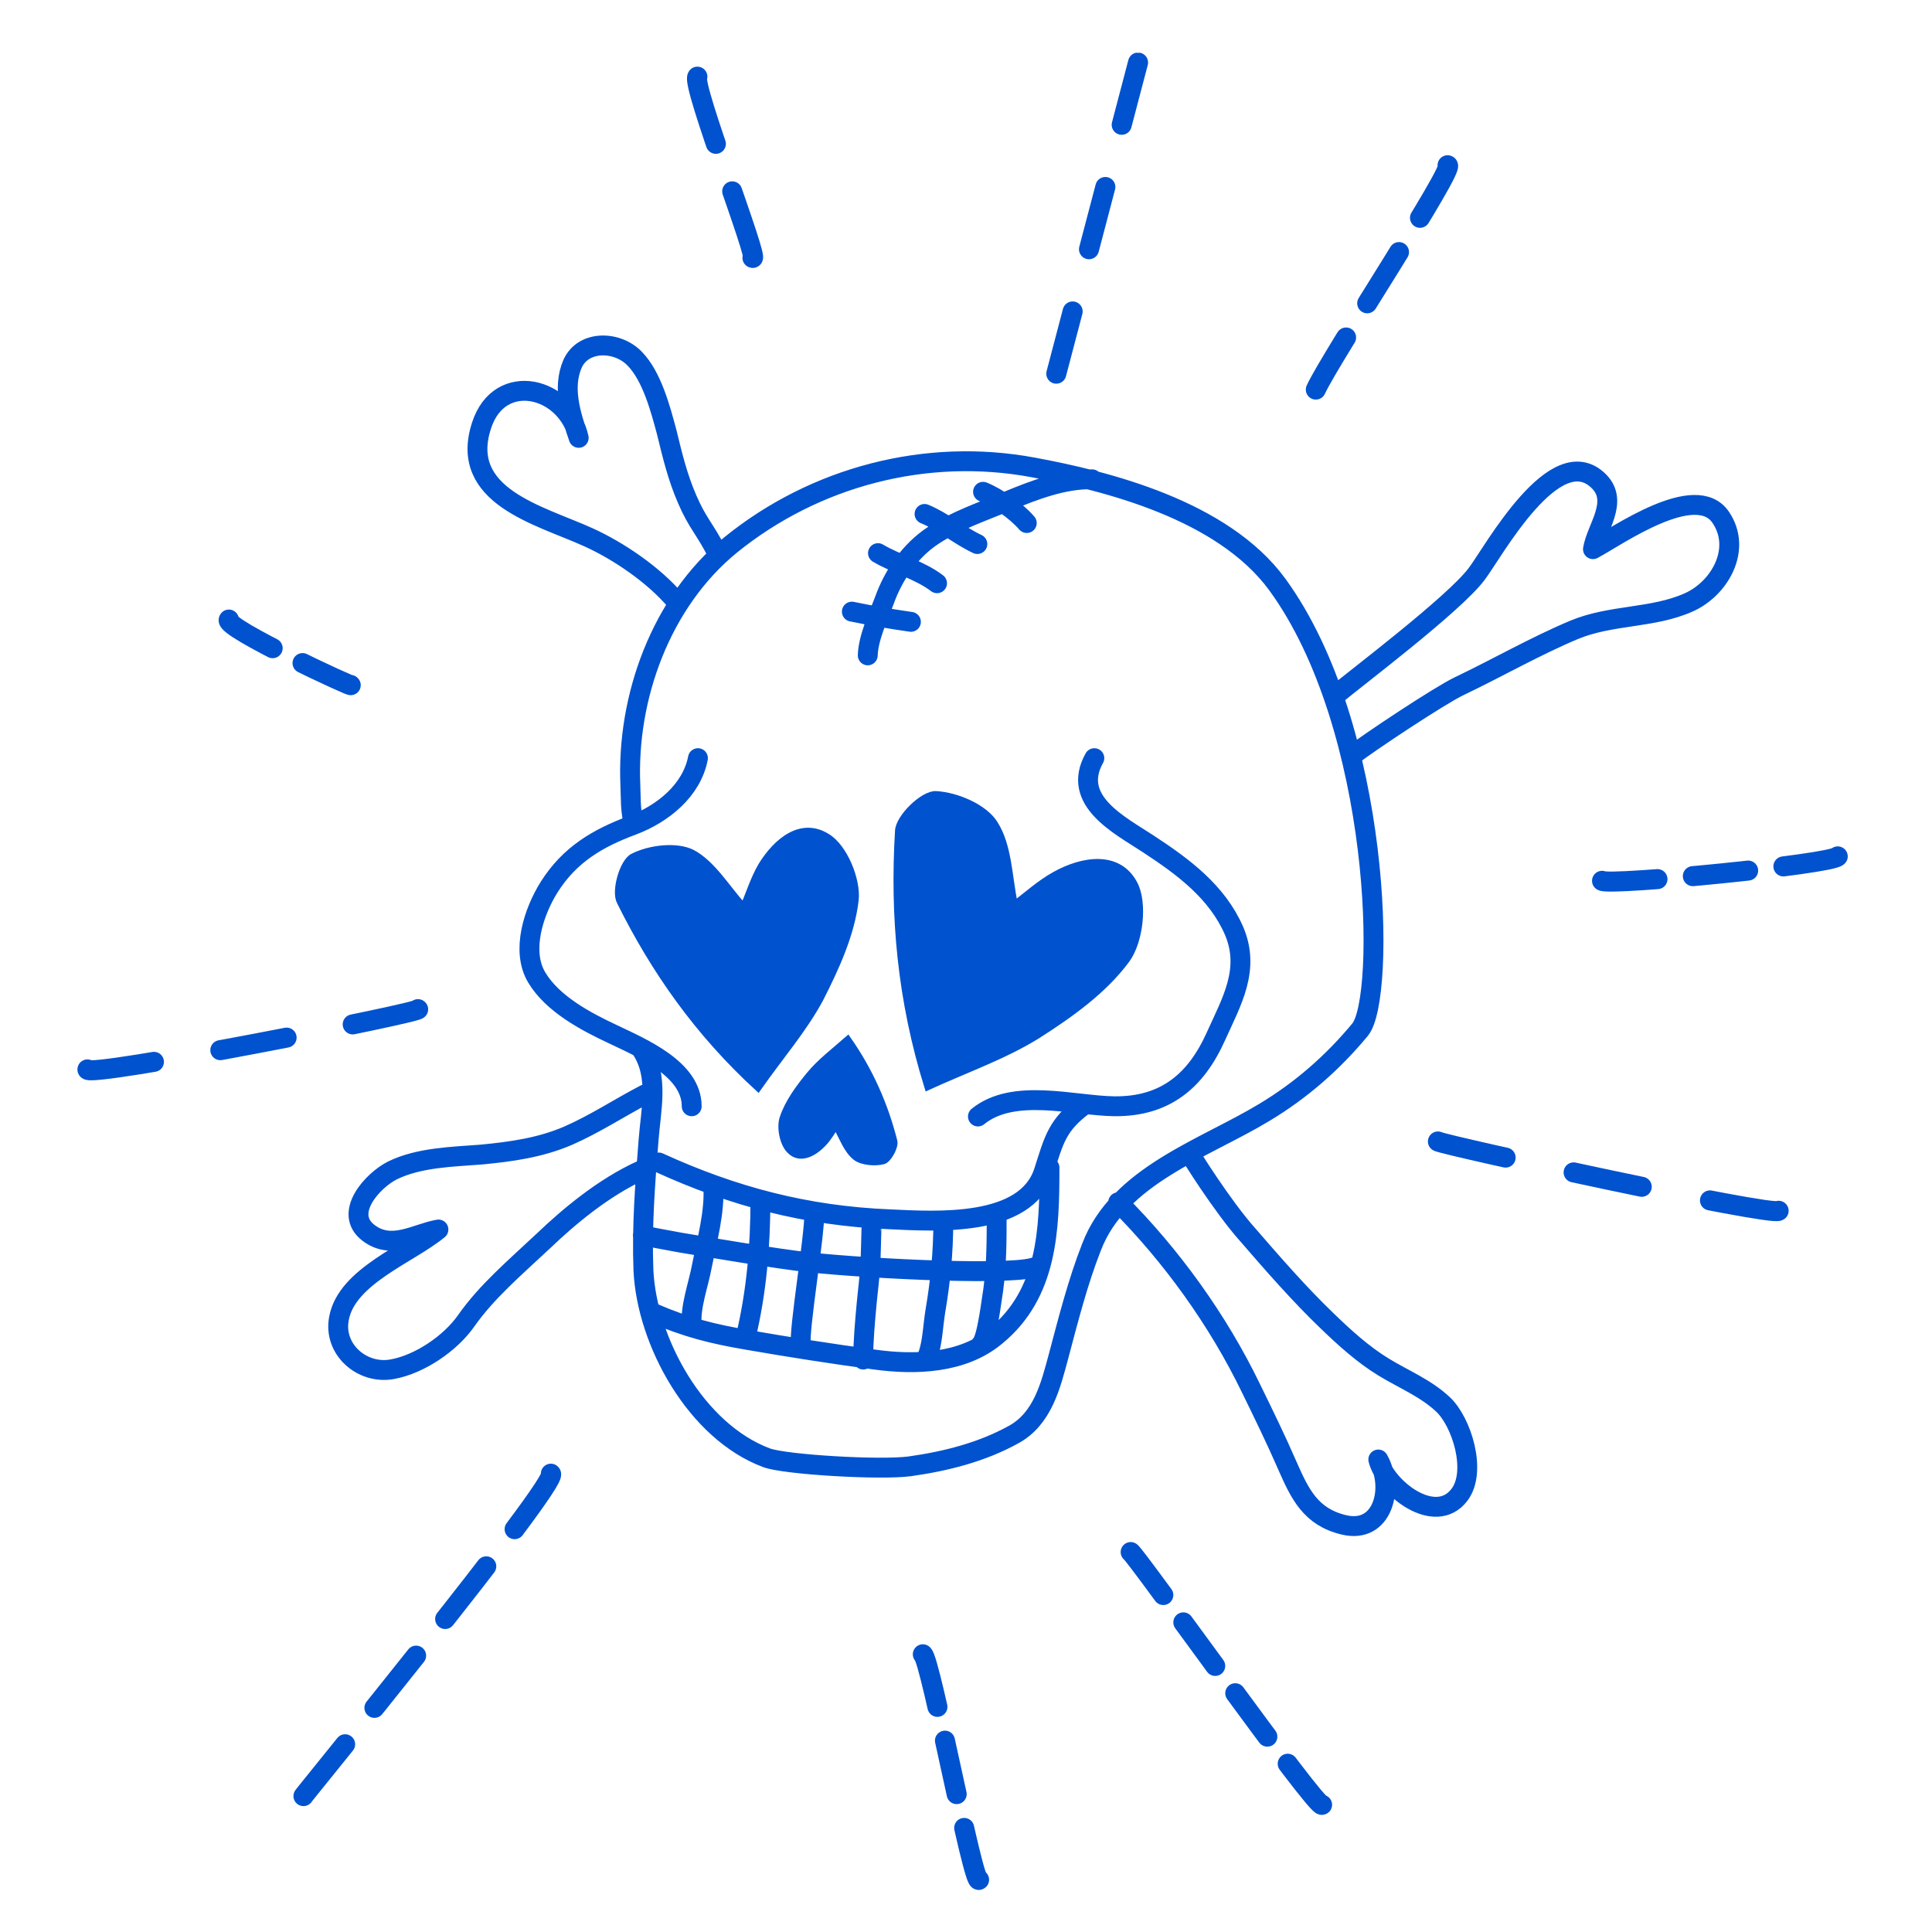
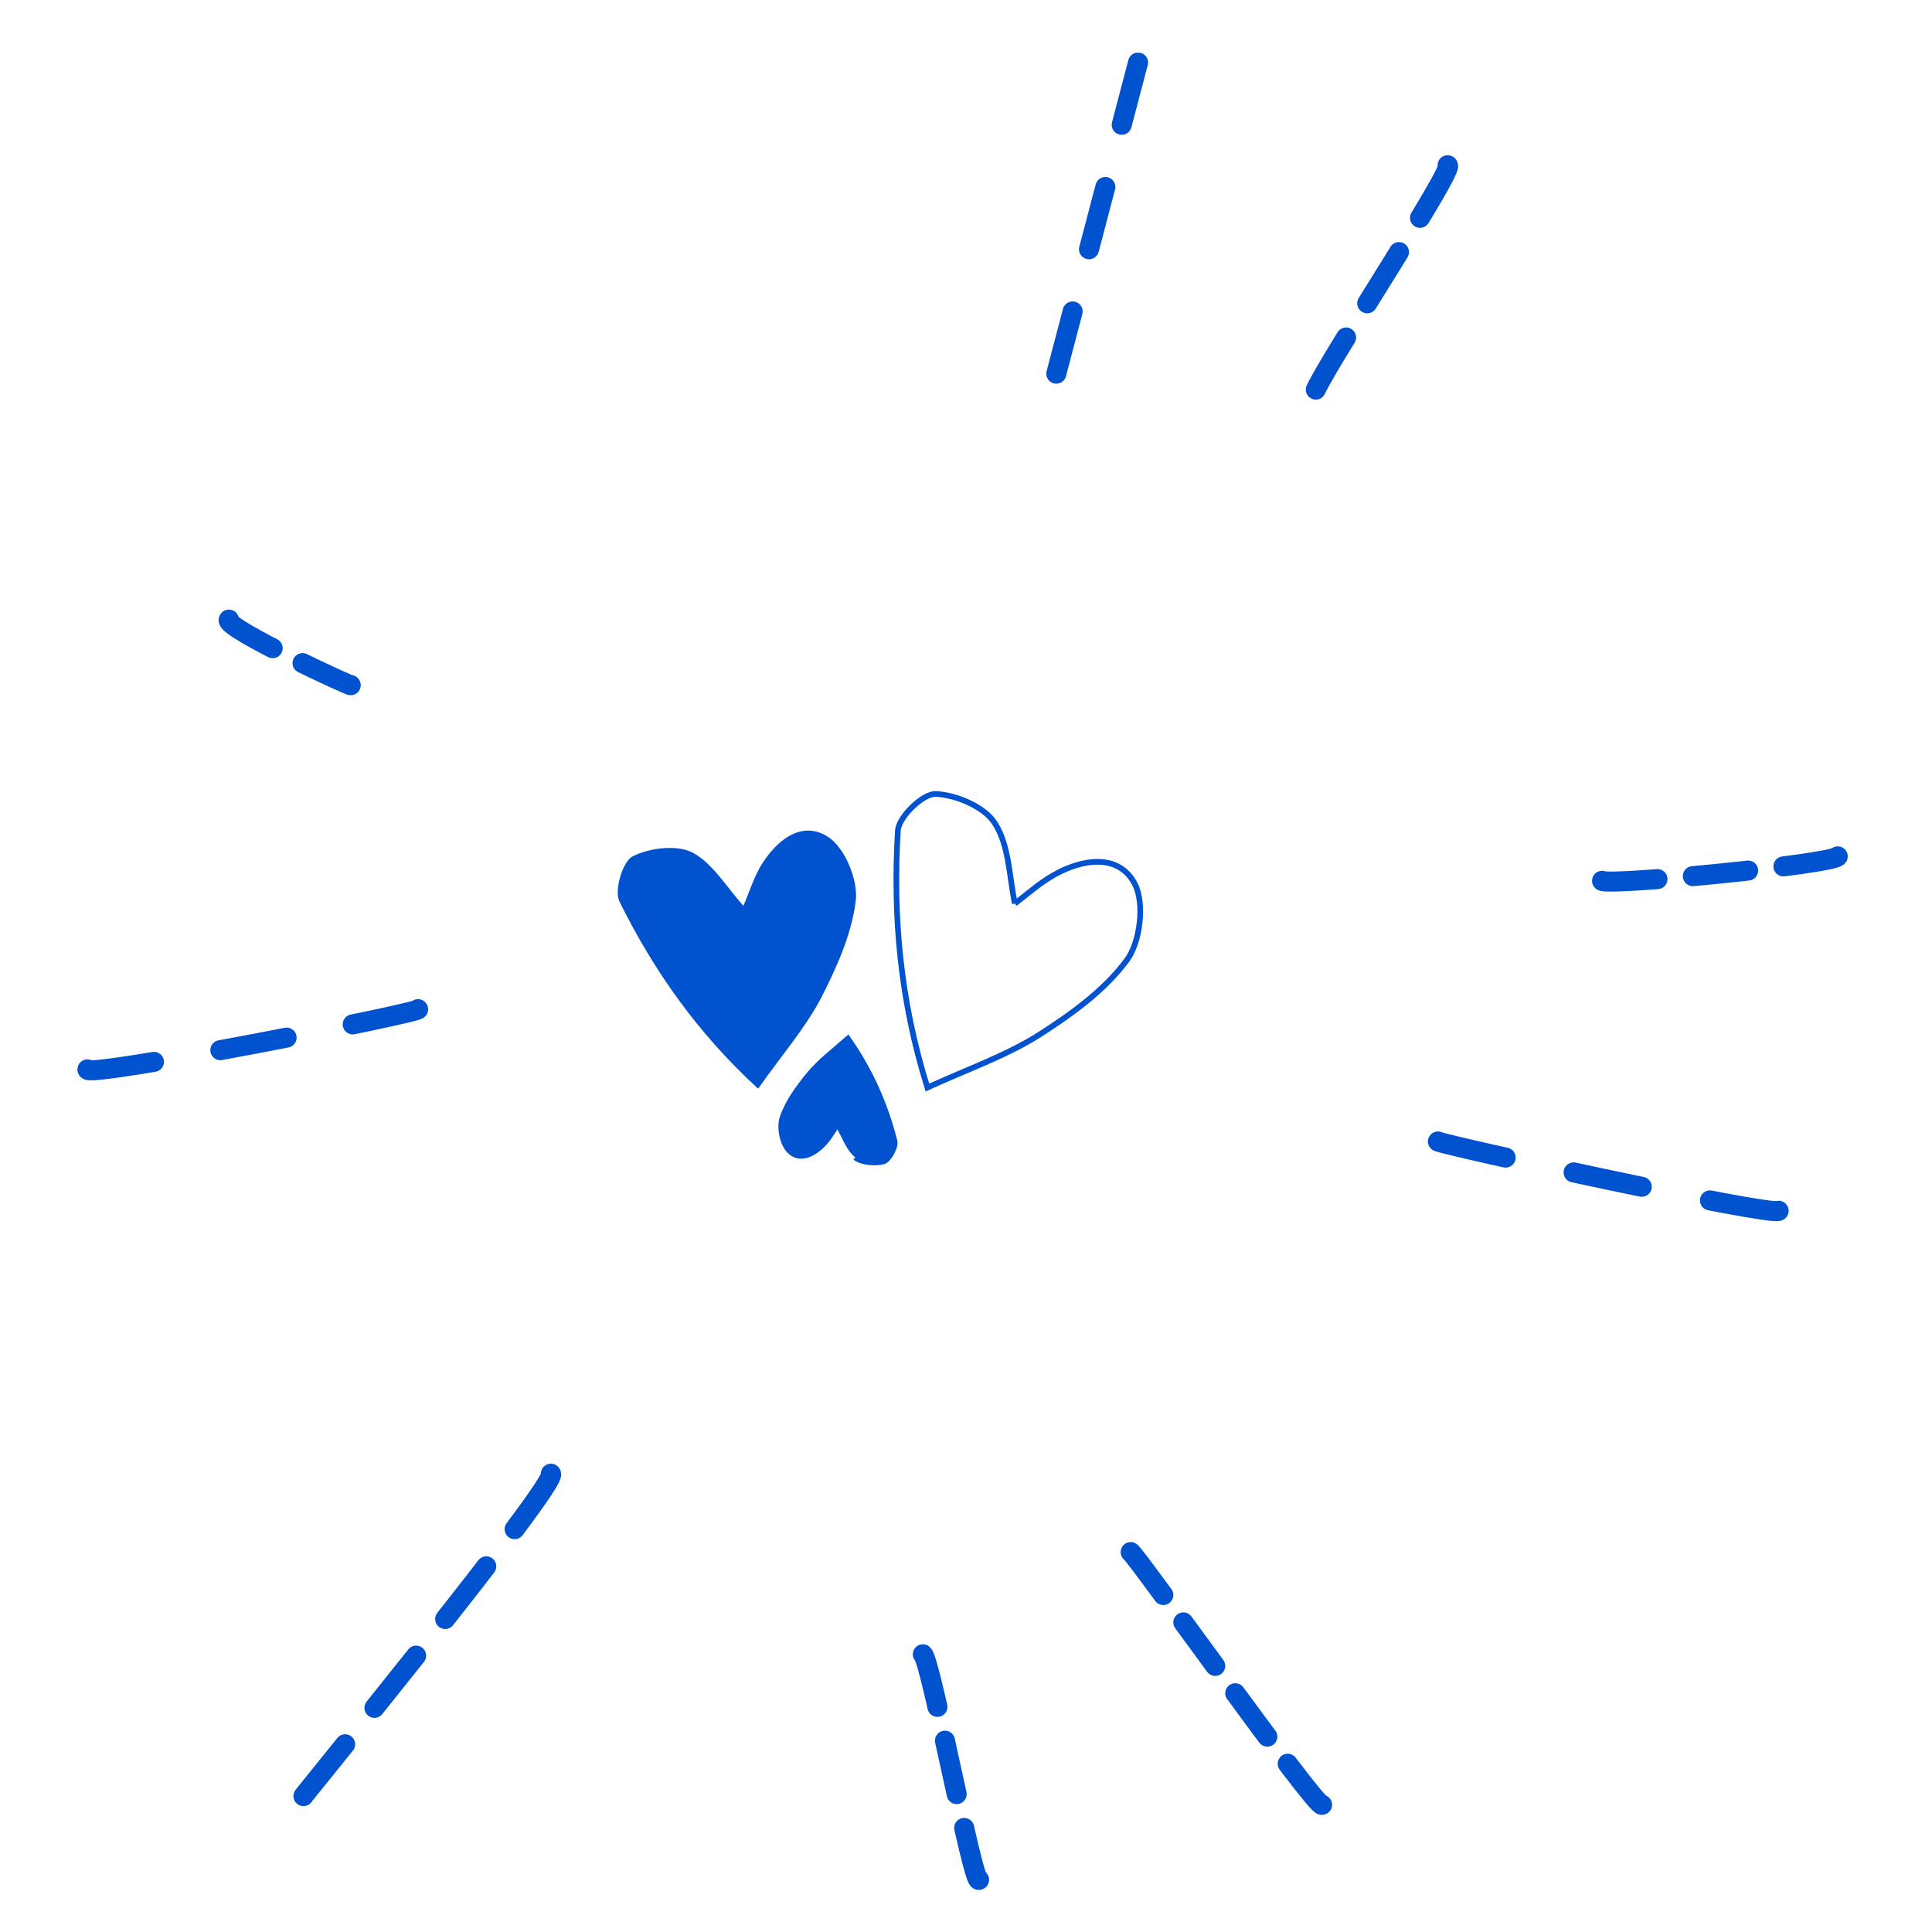
<svg xmlns="http://www.w3.org/2000/svg" xmlns:xlink="http://www.w3.org/1999/xlink" version="1.1" id="Ebene_1" x="0px" y="0px" viewBox="0 0 340.2 340.2" style="enable-background:new 0 0 340.2 340.2;" xml:space="preserve">
  <style type="text/css">
	
		.st0{clip-path:url(#SVGID_2_);fill:none;stroke:#0052CF;stroke-width:3.5;stroke-linecap:round;stroke-linejoin:round;stroke-miterlimit:10;}
	.st1{clip-path:url(#SVGID_2_);fill:#0052CF;}
	.st2{clip-path:url(#SVGID_2_);fill:none;stroke:#0052CF;stroke-miterlimit:10;}
	
		.st3{clip-path:url(#SVGID_2_);fill:none;stroke:#0052CF;stroke-width:3.527;stroke-linecap:round;stroke-linejoin:round;stroke-dasharray:11.329,11.329;}
	
		.st4{clip-path:url(#SVGID_2_);fill:none;stroke:#0052CF;stroke-width:3.527;stroke-linecap:round;stroke-linejoin:round;stroke-dasharray:12.256,12.256;}
	
		.st5{clip-path:url(#SVGID_2_);fill:none;stroke:#0052CF;stroke-width:3.527;stroke-linecap:round;stroke-linejoin:round;stroke-dasharray:10.609,7.082;}
	
		.st6{clip-path:url(#SVGID_2_);fill:none;stroke:#0052CF;stroke-width:3.527;stroke-linecap:round;stroke-linejoin:round;stroke-dasharray:9.499,5.972;}
	
		.st7{clip-path:url(#SVGID_2_);fill:none;stroke:#0052CF;stroke-width:3.527;stroke-linecap:round;stroke-linejoin:round;stroke-dasharray:11.762,8.235;}
	
		.st8{clip-path:url(#SVGID_2_);fill:none;stroke:#0052CF;stroke-width:3.527;stroke-linecap:round;stroke-linejoin:round;stroke-dasharray:12.382,8.854;}
	
		.st9{clip-path:url(#SVGID_2_);fill:none;stroke:#0052CF;stroke-width:3.527;stroke-linecap:round;stroke-linejoin:round;stroke-dasharray:9.411,5.883;}
	
		.st10{clip-path:url(#SVGID_2_);fill:none;stroke:#0052CF;stroke-width:3.527;stroke-linecap:round;stroke-linejoin:round;stroke-dasharray:9.783,6.255;}
	
		.st11{clip-path:url(#SVGID_2_);fill:none;stroke:#0052CF;stroke-width:3.527;stroke-linecap:round;stroke-linejoin:round;stroke-dasharray:9.631,6.104;}
	
		.st12{clip-path:url(#SVGID_2_);fill:none;stroke:#0052CF;stroke-width:3.527;stroke-linecap:round;stroke-linejoin:round;stroke-dasharray:11.874,11.874;}
</style>
  <g>
    <defs>
      <rect id="SVGID_1_" x="13.7" y="9.3" width="311.7" height="323.5" />
    </defs>
    <clipPath id="SVGID_2_">
      <use xlink:href="#SVGID_1_" style="overflow:visible;" />
    </clipPath>
-     <path class="st0" d="M125.6,208.8c0.3,4.6-1.1,9.6-2,14.1c-0.6,3.3-2.1,7.2-1.8,10.5 M133.9,211.3c0,8.2-0.7,16.3-2.6,24.2    M143.4,213.5c0,4.6-2.7,20.2-2.4,23.4 M153.5,215.8c-0.1,0.2-0.1,5.3-0.3,7.4c-0.1,2.1-0.4,4.2-0.6,6.4c-0.3,3.3-0.6,6.5-0.6,9.8    M166.1,215.2c0,5.4-0.5,10.4-1.4,15.7c-0.4,2.4-0.5,5.6-1.3,7.7 M175.5,213.9c0,4.5,0,8.8-0.6,13.2c-0.3,1.7-1.1,8.9-2.2,9.7    M113.2,217.5c-0.1,0.1,4.5,0.9,6.6,1.3c2.4,0.4,17.7,3,22.9,3.5c10.2,1.1,37.5,2.5,40,0.6 M184.8,205.6c0,10.9-0.3,22.2-9.5,29.7   c-5.8,4.8-14.1,5.1-21.3,4.1c-7.5-1-15.1-2.2-22.6-3.5c-5.8-1-10.4-2.1-16.4-4.7 M116,204.7c13.1,6,26,9.4,40.6,10   c8.4,0.4,24,1.4,27.2-8.4c1.8-5.6,2.3-8.2,7.2-11.8 M173.1,86.6c2.5,1,5.9,3.4,7.7,5.5 M162.8,90.5c3.2,1.3,6.1,3.8,9.3,5.3    M154.6,97.4c3.2,1.9,7.4,3,10.4,5.3 M150,107.7c3.4,0.7,6.9,1.3,10.4,1.8 M192.3,84.4c-5-0.1-10.2,1.9-14.8,3.8   c-4.5,1.9-9.1,3.4-13.2,6.1c-4.1,2.7-7,7-8.6,11.5c-1.1,2.9-2.8,6.5-2.9,9.6 M112.9,184.7c3.2,4.8,1.7,10.7,1.3,16.1   c-0.6,7.6-1.2,15.1-0.9,22.9c0.6,12.6,9.3,28.4,21.7,33c3.2,1.2,20,2.2,25.2,1.5c6.4-0.9,12.7-2.5,18.3-5.6   c5.1-2.8,6.5-8.6,7.9-13.8c1.7-6.4,3.4-13.1,5.8-19.2c4.8-12.6,19.8-17.3,30.4-23.7c6.5-3.9,12.1-8.8,16.9-14.6   c4.6-5.6,3.8-53.2-14.6-78.4c-9.6-13.1-30-18.2-43-20.6c-18.8-3.5-38.4,1.6-53.3,13.7c-12.2,10-18.3,26.8-17.6,42.3   c0.1,2.6,0,4,0.5,6.4 M192.7,133.5c-4.2,7.5,4.5,11.8,9.5,15.1c6.1,4,12.1,8.4,15.1,15.3c2.9,6.8-0.4,12.4-3.2,18.6   c-3.5,7.8-8.9,12.4-17.9,12.3c-7.2-0.1-17.7-3.3-24,1.8 M121.8,194.8c0-6.6-8.9-10.3-13.9-12.7c-4.7-2.2-10.6-5.3-13.4-10   c-2.8-4.7-0.5-11.6,2.2-15.9c3.6-5.7,8.5-8.6,14.7-10.9c5.3-2,10.4-6.1,11.5-11.8 M113.6,192.7c-4.6,2.4-8.8,5.2-13.6,7.3   c-4.9,2.1-10,2.8-15.2,3.3c-5.1,0.4-11,0.5-15.7,2.8c-3.4,1.7-8.8,7.5-4.2,11c4.1,3.1,8.3,0.1,12.3-0.6   c-5.2,4.3-16.1,8.2-17.5,15.6c-1.1,5.5,4.1,10,9.4,9c4.9-0.9,10.2-4.6,12.9-8.4c3.7-5.3,8.7-9.5,13.7-14.2   c4.3-4.1,10.5-9.4,17.4-12.5 M196.9,211.7c9.4,9.4,17.6,20.8,23.4,32.8c2.2,4.5,4.4,9,6.4,13.6c2.2,5,4.1,9,9.9,10.4   c7,1.7,8.9-6.6,6.1-11.5c1.2,4.9,10,11.9,14.3,6.2c3.1-4.1,0.4-12.8-2.9-15.9c-3.1-2.9-6.9-4.4-10.5-6.6c-3.6-2.2-6.9-5.2-9.9-8.1   c-4.9-4.7-9.6-10.1-14.1-15.3c-4.2-4.7-10.3-14.3-10.1-14.3 M235.3,122.3c3.6-3,20.7-15.9,24.7-21.2c2.9-3.8,13.9-24.1,21.6-16.3   c3.5,3.6-0.5,8.2-1.1,11.9c4.3-2.3,18.1-12.1,22.5-5.6c3.8,5.6-0.2,12.6-5.7,15c-6.3,2.8-13.6,2.1-20.1,4.8   c-6.9,2.9-13.5,6.7-20.2,9.9c-3.4,1.6-15.9,9.9-19,12.3 M126.2,97.2c-2.1-4.1-3.4-5.1-5.2-9.3c-1.7-3.9-2.6-7.7-3.6-11.8   c-1.1-4.1-2.6-9.8-5.6-12.9c-3-3.2-9.1-3.4-11,0.9c-1.8,4.2-0.3,8.9,1.1,13c-2-9-13.9-12-17.1-2.2C80.7,87.4,95,90.7,103.6,94.6   c5.3,2.4,11.5,6.6,15.4,11.2" />
    <path class="st1" d="M147.2,198.4c-0.6,0.8-1.3,2.1-2.2,3c-1.7,1.8-4.2,3.1-6,1.2c-1.2-1.2-1.8-4.1-1.2-5.8   c0.9-2.7,2.8-5.3,4.7-7.6c1.9-2.3,4.3-4.1,6.8-6.3c4,5.7,6.6,11.7,8.2,18c0.3,1-1,3.3-1.9,3.6c-1.5,0.4-3.9,0.2-5-0.7   C149,202.5,148.3,200.3,147.2,198.4" />
-     <path class="st2" d="M147.2,198.4c-0.6,0.8-1.3,2.1-2.2,3c-1.7,1.8-4.2,3.1-6,1.2c-1.2-1.2-1.8-4.1-1.2-5.8   c0.9-2.7,2.8-5.3,4.7-7.6c1.9-2.3,4.3-4.1,6.8-6.3c4,5.7,6.6,11.7,8.2,18c0.3,1-1,3.3-1.9,3.6c-1.5,0.4-3.9,0.2-5-0.7   C149,202.5,148.3,200.3,147.2,198.4" />
+     <path class="st2" d="M147.2,198.4c-0.6,0.8-1.3,2.1-2.2,3c-1.7,1.8-4.2,3.1-6,1.2c-1.2-1.2-1.8-4.1-1.2-5.8   c0.9-2.7,2.8-5.3,4.7-7.6c1.9-2.3,4.3-4.1,6.8-6.3c4,5.7,6.6,11.7,8.2,18c0.3,1-1,3.3-1.9,3.6c-1.5,0.4-3.9,0.2-5-0.7   " />
    <line class="st3" x1="186" y1="65.8" x2="200.4" y2="11" />
    <path class="st4" d="M253.2,201c1.2,0.7,59.1,13.3,60,12.2" />
    <path class="st5" d="M231.7,68.6c2.6-5.7,24.9-39.5,23.2-39.5" />
    <path class="st6" d="M199.1,273.3c1.1,0.7,32.9,45.5,33.7,44.5" />
    <path class="st7" d="M97,259.5c1.8,1.2-45.6,59.1-43.5,56.7" />
-     <path class="st8" d="M132.5,45.4c1.4,0.9-10.8-30.5-9.7-31.9" />
    <path class="st9" d="M61.7,120.6c1.4,0.9-22.5-10.1-21.4-11.5" />
    <path class="st10" d="M282.1,155.1c1.4,0.9,40.4-2.9,41.5-4.3" />
    <path class="st11" d="M162.5,291.3c1.4,0.9,8.9,41.1,9.9,39.7" />
    <path class="st1" d="M130.9,159.5c0.9-2,1.7-4.7,3.1-7.1c2.7-4.4,7.1-8,11.7-5.1c3,1.8,5.4,7.6,5,11.2c-0.7,6-3.4,11.9-6.2,17.4   c-2.9,5.4-7,10.1-11,15.8c-10.7-9.8-18.4-20.8-24.4-32.9c-1-1.9,0.5-7.1,2.3-8c2.9-1.5,7.7-2.1,10.5-0.7   C125.5,152,128,156.3,130.9,159.5" />
-     <path class="st2" d="M130.9,159.5c0.9-2,1.7-4.7,3.1-7.1c2.7-4.4,7.1-8,11.7-5.1c3,1.8,5.4,7.6,5,11.2c-0.7,6-3.4,11.9-6.2,17.4   c-2.9,5.4-7,10.1-11,15.8c-10.7-9.8-18.4-20.8-24.4-32.9c-1-1.9,0.5-7.1,2.3-8c2.9-1.5,7.7-2.1,10.5-0.7   C125.5,152,128,156.3,130.9,159.5" />
-     <path class="st1" d="M178.7,159.1c1.9-1.4,4.3-3.6,7-5.1c5-2.8,11.3-3.7,14.1,1.6c1.8,3.4,1,10.3-1.4,13.5   c-4,5.4-9.9,9.6-15.7,13.3c-5.8,3.6-12.4,5.9-19.4,9.1c-4.8-15.4-6.1-30.2-5.2-45.2c0.1-2.4,4.4-6.6,6.7-6.5   c3.7,0.2,8.6,2.3,10.4,5.2C177.7,148.9,177.7,154.3,178.7,159.1" />
    <path class="st2" d="M178.7,159.1c1.9-1.4,4.3-3.6,7-5.1c5-2.8,11.3-3.7,14.1,1.6c1.8,3.4,1,10.3-1.4,13.5   c-4,5.4-9.9,9.6-15.7,13.3c-5.8,3.6-12.4,5.9-19.4,9.1c-4.8-15.4-6.1-30.2-5.2-45.2c0.1-2.4,4.4-6.6,6.7-6.5   c3.7,0.2,8.6,2.3,10.4,5.2C177.7,148.9,177.7,154.3,178.7,159.1" />
    <path class="st12" d="M73.6,177.7c1.6,0.4-58.8,12.3-58.2,10.6" />
  </g>
</svg>